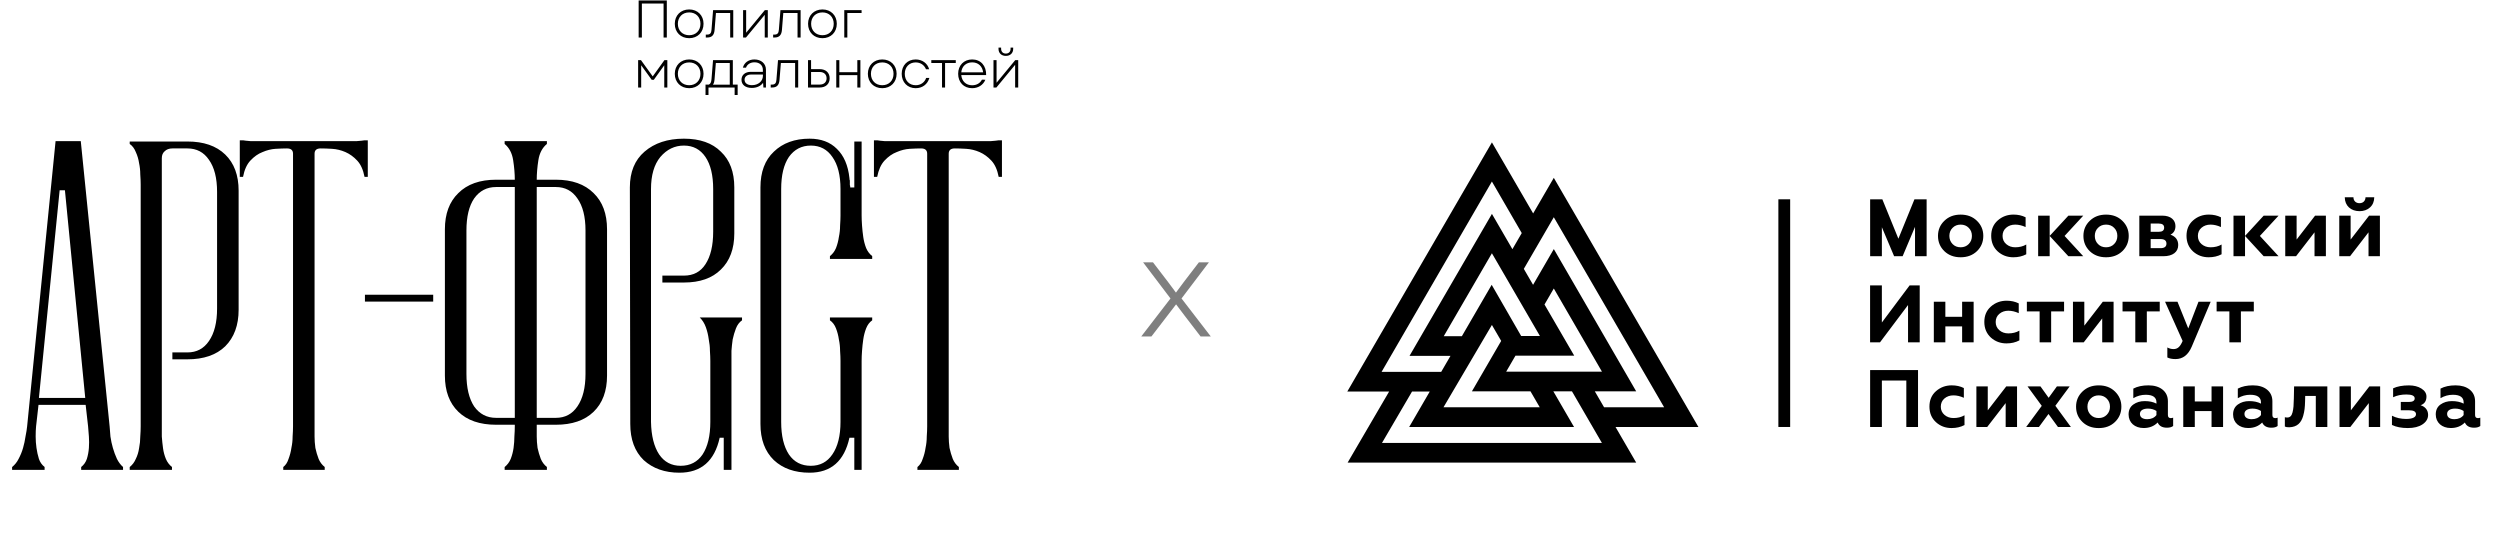
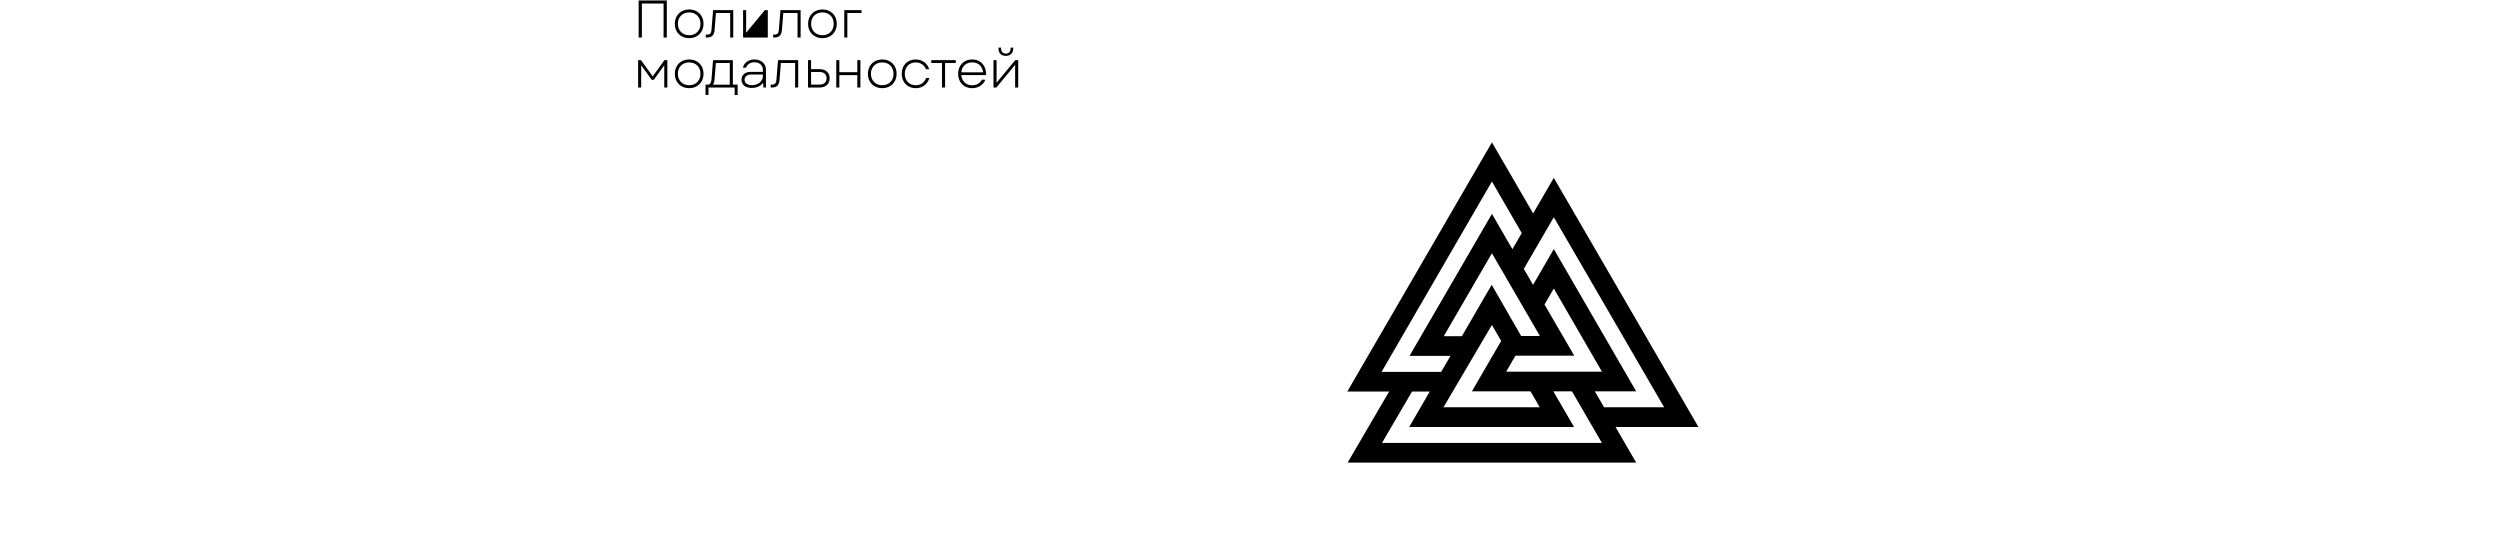
<svg xmlns="http://www.w3.org/2000/svg" width="200" height="43" viewBox="0 0 200 43" fill="none">
-   <path d="M51.092 3V0.036H53.345V3H53.086V0.281H51.35V3H51.092ZM55.135 3.055C54.458 3.055 53.983 2.581 53.983 1.903C53.983 1.23 54.458 0.756 55.135 0.756C55.808 0.756 56.283 1.23 56.283 1.903C56.283 2.581 55.808 3.055 55.135 3.055ZM54.229 1.903C54.229 2.445 54.597 2.818 55.135 2.818C55.669 2.818 56.037 2.445 56.037 1.903C56.037 1.365 55.669 0.993 55.135 0.993C54.597 0.993 54.229 1.365 54.229 1.903ZM56.463 3V2.767H56.573C56.797 2.767 56.903 2.657 56.92 2.386L57.047 0.811H58.66V3H58.415V1.039H57.276L57.166 2.407C57.132 2.809 56.946 3 56.586 3H56.463ZM59.447 3V0.811H59.692V2.619L61.187 0.811H61.424V3H61.179V1.183L59.679 3H59.447ZM61.851 3V2.767H61.961C62.186 2.767 62.292 2.657 62.309 2.386L62.436 0.811H64.049V3H63.803V1.039H62.664L62.554 2.407C62.52 2.809 62.334 3 61.974 3H61.851ZM65.796 3.055C65.119 3.055 64.645 2.581 64.645 1.903C64.645 1.23 65.119 0.756 65.796 0.756C66.47 0.756 66.944 1.23 66.944 1.903C66.944 2.581 66.47 3.055 65.796 3.055ZM64.89 1.903C64.89 2.445 65.259 2.818 65.796 2.818C66.33 2.818 66.698 2.445 66.698 1.903C66.698 1.365 66.33 0.993 65.796 0.993C65.259 0.993 64.89 1.365 64.89 1.903ZM67.542 3V0.811H68.927V1.039H67.787V3H67.542ZM51.05 7V4.811H51.278L52.218 6.111L53.154 4.811H53.387V7H53.141V5.221L52.307 6.382H52.134L51.295 5.221V7H51.05ZM55.135 7.055C54.458 7.055 53.983 6.581 53.983 5.903C53.983 5.23 54.458 4.756 55.135 4.756C55.808 4.756 56.283 5.23 56.283 5.903C56.283 6.581 55.808 7.055 55.135 7.055ZM54.229 5.903C54.229 6.445 54.597 6.818 55.135 6.818C55.669 6.818 56.037 6.445 56.037 5.903C56.037 5.365 55.669 4.993 55.135 4.993C54.597 4.993 54.229 5.365 54.229 5.903ZM56.442 7.601V6.767H56.709C56.84 6.704 56.899 6.577 56.92 6.335L57.043 4.811H58.627V6.767H59.012V7.601H58.771V7H56.679V7.601H56.442ZM57.035 6.771H58.382V5.039H57.268L57.162 6.365C57.145 6.551 57.107 6.678 57.035 6.771ZM60.145 7.034C59.637 7.034 59.319 6.784 59.319 6.382C59.319 5.992 59.616 5.747 60.065 5.747H61.03V5.59C61.03 5.226 60.763 4.984 60.357 4.984C60.026 4.984 59.768 5.154 59.679 5.416H59.429C59.535 5.01 59.887 4.756 60.352 4.756C60.899 4.756 61.276 5.09 61.276 5.577V7H61.072L61.047 6.623C60.856 6.886 60.535 7.034 60.145 7.034ZM59.565 6.378C59.565 6.644 59.789 6.814 60.154 6.814C60.662 6.814 61.034 6.496 61.034 6.056V5.963H60.073C59.772 5.963 59.565 6.128 59.565 6.378ZM61.657 7V6.767H61.767C61.991 6.767 62.097 6.657 62.114 6.386L62.241 4.811H63.855V7H63.609V5.039H62.47L62.36 6.407C62.326 6.809 62.14 7 61.78 7H61.657ZM64.641 7V4.811H64.886V5.531H65.577C66.064 5.531 66.373 5.819 66.373 6.263C66.373 6.712 66.064 7 65.577 7H64.641ZM64.886 6.767H65.572C65.915 6.767 66.127 6.577 66.127 6.263C66.127 5.954 65.915 5.759 65.572 5.759H64.886V6.767ZM68.586 7V6.009H67.147V7H66.901V4.811H67.147V5.776H68.586V4.811H68.832V7H68.586ZM70.581 7.055C69.904 7.055 69.429 6.581 69.429 5.903C69.429 5.23 69.904 4.756 70.581 4.756C71.254 4.756 71.729 5.23 71.729 5.903C71.729 6.581 71.254 7.055 70.581 7.055ZM69.675 5.903C69.675 6.445 70.043 6.818 70.581 6.818C71.115 6.818 71.483 6.445 71.483 5.903C71.483 5.365 71.115 4.993 70.581 4.993C70.043 4.993 69.675 5.365 69.675 5.903ZM73.254 7.055C72.598 7.055 72.136 6.577 72.136 5.903C72.136 5.23 72.598 4.756 73.254 4.756C73.775 4.756 74.203 5.065 74.33 5.539H74.08C73.936 5.192 73.631 4.993 73.254 4.993C72.737 4.993 72.382 5.365 72.382 5.903C72.382 6.445 72.737 6.818 73.254 6.818C73.656 6.818 73.97 6.593 74.093 6.234H74.351C74.203 6.746 73.792 7.055 73.254 7.055ZM75.361 7V5.039H74.505V4.811H76.462V5.039H75.606V7H75.361ZM77.77 7.055C77.105 7.055 76.652 6.585 76.652 5.903C76.652 5.226 77.109 4.756 77.774 4.756C78.465 4.756 78.909 5.264 78.892 6.005H76.902C76.944 6.5 77.283 6.822 77.77 6.822C78.126 6.822 78.409 6.657 78.553 6.373L78.829 6.378C78.659 6.797 78.261 7.055 77.77 7.055ZM76.902 5.789H78.651C78.591 5.293 78.253 4.989 77.774 4.989C77.287 4.989 76.944 5.306 76.902 5.789ZM79.479 7V4.811H79.725V6.619L81.219 4.811H81.457V7H81.211V5.183L79.712 7H79.479ZM79.881 3.913V3.807H80.089V3.9C80.089 4.137 80.237 4.286 80.466 4.286C80.703 4.286 80.847 4.137 80.847 3.9V3.807H81.054V3.913C81.054 4.247 80.821 4.472 80.466 4.472C80.114 4.472 79.881 4.247 79.881 3.913Z" fill="black" />
-   <path d="M8.77 34.11C8.791 34.327 8.813 34.598 8.835 34.923C8.878 35.227 8.943 35.53 9.03 35.833C9.117 36.137 9.225 36.429 9.355 36.711C9.485 36.971 9.648 37.188 9.843 37.361V37.589H6.494V37.361C6.711 37.188 6.863 36.971 6.949 36.711C7.036 36.429 7.09 36.137 7.112 35.833C7.133 35.53 7.133 35.227 7.112 34.923C7.09 34.598 7.068 34.327 7.047 34.11L6.852 32.387H3.081L2.886 34.11C2.864 34.327 2.853 34.598 2.853 34.923C2.853 35.227 2.875 35.53 2.918 35.833C2.961 36.137 3.026 36.429 3.113 36.711C3.2 36.971 3.352 37.188 3.568 37.361V37.589H0.968V37.361C1.184 37.188 1.358 36.971 1.488 36.711C1.639 36.429 1.759 36.137 1.845 35.833C1.932 35.53 1.997 35.227 2.04 34.923C2.105 34.598 2.149 34.327 2.17 34.11L4.446 11.289H6.462L8.77 34.11ZM6.819 31.835L5.194 15.222H4.771L3.113 31.835H6.819ZM13.79 28.194H14.993C15.73 28.194 16.305 27.89 16.716 27.283C17.15 26.655 17.366 25.788 17.366 24.683V15.352C17.366 14.247 17.15 13.391 16.716 12.784C16.305 12.177 15.73 11.874 14.993 11.874H13.79C13.53 11.874 13.325 11.95 13.173 12.101C13.021 12.232 12.945 12.416 12.945 12.654V34.11C12.945 34.349 12.945 34.62 12.945 34.923C12.967 35.227 12.999 35.541 13.043 35.866C13.086 36.169 13.162 36.451 13.27 36.711C13.379 36.971 13.541 37.188 13.758 37.361V37.589H10.377V37.361C10.594 37.188 10.756 36.971 10.865 36.711C10.995 36.451 11.081 36.169 11.125 35.866C11.19 35.541 11.222 35.227 11.222 34.923C11.244 34.62 11.255 34.349 11.255 34.11V14.767C11.255 14.529 11.244 14.258 11.222 13.954C11.222 13.651 11.19 13.348 11.125 13.044C11.081 12.741 10.995 12.448 10.865 12.166C10.756 11.885 10.594 11.668 10.377 11.516V11.321H14.993C16.294 11.321 17.301 11.668 18.017 12.362C18.732 13.055 19.09 14.02 19.09 15.255V24.78C19.09 26.015 18.732 26.991 18.017 27.706C17.301 28.399 16.294 28.746 14.993 28.746H13.79V28.194ZM22.954 11.874C22.716 11.874 22.412 11.885 22.044 11.906C21.697 11.928 21.35 12.015 21.003 12.166C20.657 12.297 20.332 12.524 20.028 12.849C19.746 13.153 19.551 13.586 19.443 14.15H19.183V11.224H19.443C19.551 11.245 19.746 11.267 20.028 11.289C20.332 11.289 20.657 11.289 21.003 11.289C21.372 11.289 21.74 11.289 22.109 11.289C22.477 11.289 22.781 11.289 23.019 11.289H25.587C25.847 11.289 26.151 11.289 26.497 11.289C26.866 11.289 27.224 11.289 27.57 11.289C27.939 11.289 28.264 11.289 28.546 11.289C28.849 11.267 29.055 11.245 29.163 11.224H29.423V14.15H29.163C29.055 13.586 28.86 13.153 28.578 12.849C28.296 12.546 27.982 12.318 27.635 12.166C27.289 12.015 26.931 11.928 26.562 11.906C26.216 11.885 25.912 11.874 25.652 11.874C25.327 11.874 25.165 12.015 25.165 12.297V34.11C25.165 34.349 25.165 34.62 25.165 34.923C25.165 35.205 25.186 35.508 25.23 35.833C25.295 36.137 25.381 36.429 25.49 36.711C25.598 36.971 25.761 37.188 25.977 37.361V37.589H22.661V37.361C22.857 37.209 22.997 36.993 23.084 36.711C23.192 36.429 23.268 36.137 23.312 35.833C23.377 35.53 23.409 35.227 23.409 34.923C23.431 34.62 23.442 34.349 23.442 34.11V12.297C23.442 12.015 23.279 11.874 22.954 11.874ZM29.195 23.577H34.656V24.13H29.195V23.577ZM40.371 37.361C40.588 37.188 40.75 36.971 40.858 36.711C40.967 36.429 41.043 36.137 41.086 35.833C41.129 35.508 41.151 35.205 41.151 34.923C41.173 34.62 41.184 34.349 41.184 34.11V33.98H39.688C38.388 33.98 37.38 33.633 36.665 32.94C35.95 32.246 35.592 31.282 35.592 30.047V18.343C35.592 17.108 35.95 16.143 36.665 15.45C37.38 14.735 38.388 14.377 39.688 14.377H41.184C41.184 13.9 41.14 13.38 41.053 12.817C40.967 12.253 40.739 11.82 40.371 11.516V11.289H43.752V11.516C43.383 11.82 43.156 12.253 43.069 12.817C42.982 13.38 42.939 13.9 42.939 14.377H44.467C45.767 14.377 46.775 14.735 47.49 15.45C48.206 16.143 48.563 17.108 48.563 18.343V30.047C48.563 31.282 48.206 32.246 47.49 32.94C46.775 33.633 45.767 33.98 44.467 33.98H42.939V34.11C42.939 34.349 42.939 34.62 42.939 34.923C42.939 35.205 42.961 35.508 43.004 35.833C43.069 36.137 43.156 36.429 43.264 36.711C43.373 36.971 43.535 37.188 43.752 37.361V37.589H40.371V37.361ZM44.467 33.428C45.204 33.428 45.778 33.124 46.19 32.517C46.623 31.889 46.84 31.022 46.84 29.917V18.441C46.84 17.335 46.623 16.479 46.19 15.873C45.778 15.266 45.204 14.962 44.467 14.962H42.939V33.428H44.467ZM41.184 33.428V14.962H39.688C38.951 14.962 38.366 15.266 37.933 15.873C37.521 16.479 37.315 17.335 37.315 18.441V29.917C37.315 31.022 37.521 31.889 37.933 32.517C38.366 33.124 38.951 33.428 39.688 33.428H41.184ZM52.08 33.753C52.102 34.858 52.318 35.725 52.73 36.353C53.142 36.96 53.716 37.264 54.453 37.264C55.212 37.264 55.797 36.96 56.209 36.353C56.62 35.725 56.826 34.858 56.826 33.753V28.876C56.826 28.638 56.815 28.367 56.794 28.064C56.794 27.76 56.761 27.446 56.696 27.121C56.653 26.796 56.577 26.482 56.468 26.178C56.36 25.875 56.198 25.614 55.981 25.398H59.362V25.625C59.145 25.777 58.983 25.994 58.874 26.276C58.766 26.557 58.679 26.85 58.614 27.153C58.571 27.457 58.538 27.76 58.517 28.064C58.517 28.367 58.517 28.638 58.517 28.876V37.589H57.899V35.021H57.574C57.162 36.884 56.089 37.816 54.355 37.816C53.185 37.816 52.231 37.48 51.495 36.809C50.779 36.115 50.422 35.151 50.422 33.915L50.389 14.995C50.389 13.759 50.779 12.806 51.56 12.134C52.361 11.441 53.413 11.094 54.713 11.094C55.992 11.094 56.978 11.441 57.671 12.134C58.387 12.806 58.744 13.759 58.744 14.995V18.668C58.744 19.904 58.387 20.868 57.671 21.562C56.978 22.255 55.992 22.602 54.713 22.602H52.99V22.049H54.713C55.472 22.049 56.046 21.746 56.436 21.139C56.848 20.511 57.054 19.644 57.054 18.538V15.125C57.054 14.02 56.848 13.164 56.436 12.557C56.024 11.95 55.45 11.646 54.713 11.646C53.976 11.646 53.348 11.95 52.828 12.557C52.329 13.164 52.08 14.02 52.08 15.125V33.753ZM62.494 33.753C62.494 34.858 62.7 35.725 63.111 36.353C63.523 36.96 64.108 37.264 64.867 37.264C65.604 37.264 66.178 36.96 66.59 36.353C67.023 35.725 67.24 34.858 67.24 33.753V28.876C67.24 28.638 67.229 28.367 67.207 28.064C67.207 27.76 67.175 27.457 67.11 27.153C67.067 26.85 66.991 26.557 66.882 26.276C66.774 25.994 66.612 25.777 66.395 25.625V25.398H69.776V25.625C69.559 25.777 69.397 25.994 69.288 26.276C69.18 26.557 69.104 26.85 69.061 27.153C69.017 27.457 68.985 27.76 68.963 28.064C68.941 28.367 68.93 28.638 68.93 28.876V37.589H68.345V35.021H67.955C67.543 36.884 66.481 37.816 64.769 37.816C63.577 37.816 62.624 37.48 61.908 36.809C61.193 36.115 60.836 35.151 60.836 33.915V14.995C60.836 13.759 61.193 12.806 61.908 12.134C62.624 11.441 63.577 11.094 64.769 11.094C65.68 11.094 66.406 11.365 66.947 11.906C67.511 12.448 67.847 13.229 67.955 14.247C67.955 14.334 67.966 14.399 67.988 14.442V14.8C68.009 14.843 68.02 14.908 68.02 14.995H68.345V11.321H68.93V17.238C68.93 17.455 68.941 17.726 68.963 18.051C68.985 18.354 69.017 18.658 69.061 18.961C69.104 19.264 69.18 19.557 69.288 19.839C69.397 20.099 69.559 20.316 69.776 20.489V20.716H66.395V20.489C66.612 20.316 66.774 20.099 66.882 19.839C66.991 19.557 67.067 19.264 67.11 18.961C67.175 18.658 67.207 18.354 67.207 18.051C67.229 17.726 67.24 17.455 67.24 17.238V15.125C67.24 14.02 67.023 13.164 66.59 12.557C66.178 11.95 65.604 11.646 64.867 11.646C64.13 11.646 63.545 11.95 63.111 12.557C62.7 13.164 62.494 14.02 62.494 15.125V33.753ZM73.686 11.874C73.448 11.874 73.144 11.885 72.776 11.906C72.429 11.928 72.082 12.015 71.736 12.166C71.389 12.297 71.064 12.524 70.76 12.849C70.479 13.153 70.284 13.586 70.175 14.15H69.915V11.224H70.175C70.284 11.245 70.479 11.267 70.76 11.289C71.064 11.289 71.389 11.289 71.736 11.289C72.104 11.289 72.473 11.289 72.841 11.289C73.21 11.289 73.513 11.289 73.751 11.289H76.32C76.58 11.289 76.883 11.289 77.23 11.289C77.598 11.289 77.956 11.289 78.303 11.289C78.671 11.289 78.996 11.289 79.278 11.289C79.581 11.267 79.787 11.245 79.895 11.224H80.156V14.15H79.895C79.787 13.586 79.592 13.153 79.31 12.849C79.029 12.546 78.714 12.318 78.368 12.166C78.021 12.015 77.663 11.928 77.295 11.906C76.948 11.885 76.645 11.874 76.385 11.874C76.059 11.874 75.897 12.015 75.897 12.297V34.11C75.897 34.349 75.897 34.62 75.897 34.923C75.897 35.205 75.919 35.508 75.962 35.833C76.027 36.137 76.114 36.429 76.222 36.711C76.33 36.971 76.493 37.188 76.71 37.361V37.589H73.394V37.361C73.589 37.209 73.73 36.993 73.816 36.711C73.925 36.429 74.001 36.137 74.044 35.833C74.109 35.53 74.141 35.227 74.141 34.923C74.163 34.62 74.174 34.349 74.174 34.11V12.297C74.174 12.015 74.011 11.874 73.686 11.874Z" fill="black" />
-   <path opacity="0.5" d="M91.3 26.917L93.639 23.878L91.449 20.988H92.24L93.444 22.559L94.075 23.408L94.706 22.559L95.91 20.988H96.712L94.522 23.878L96.862 26.917H96.047L94.752 25.231L94.087 24.348L93.41 25.231L92.114 26.917H91.3Z" fill="black" />
+   <path d="M51.092 3V0.036H53.345V3H53.086V0.281H51.35V3H51.092ZM55.135 3.055C54.458 3.055 53.983 2.581 53.983 1.903C53.983 1.23 54.458 0.756 55.135 0.756C55.808 0.756 56.283 1.23 56.283 1.903C56.283 2.581 55.808 3.055 55.135 3.055ZM54.229 1.903C54.229 2.445 54.597 2.818 55.135 2.818C55.669 2.818 56.037 2.445 56.037 1.903C56.037 1.365 55.669 0.993 55.135 0.993C54.597 0.993 54.229 1.365 54.229 1.903ZM56.463 3V2.767H56.573C56.797 2.767 56.903 2.657 56.92 2.386L57.047 0.811H58.66V3H58.415V1.039H57.276L57.166 2.407C57.132 2.809 56.946 3 56.586 3H56.463ZM59.447 3V0.811H59.692V2.619L61.187 0.811H61.424V3H61.179L59.679 3H59.447ZM61.851 3V2.767H61.961C62.186 2.767 62.292 2.657 62.309 2.386L62.436 0.811H64.049V3H63.803V1.039H62.664L62.554 2.407C62.52 2.809 62.334 3 61.974 3H61.851ZM65.796 3.055C65.119 3.055 64.645 2.581 64.645 1.903C64.645 1.23 65.119 0.756 65.796 0.756C66.47 0.756 66.944 1.23 66.944 1.903C66.944 2.581 66.47 3.055 65.796 3.055ZM64.89 1.903C64.89 2.445 65.259 2.818 65.796 2.818C66.33 2.818 66.698 2.445 66.698 1.903C66.698 1.365 66.33 0.993 65.796 0.993C65.259 0.993 64.89 1.365 64.89 1.903ZM67.542 3V0.811H68.927V1.039H67.787V3H67.542ZM51.05 7V4.811H51.278L52.218 6.111L53.154 4.811H53.387V7H53.141V5.221L52.307 6.382H52.134L51.295 5.221V7H51.05ZM55.135 7.055C54.458 7.055 53.983 6.581 53.983 5.903C53.983 5.23 54.458 4.756 55.135 4.756C55.808 4.756 56.283 5.23 56.283 5.903C56.283 6.581 55.808 7.055 55.135 7.055ZM54.229 5.903C54.229 6.445 54.597 6.818 55.135 6.818C55.669 6.818 56.037 6.445 56.037 5.903C56.037 5.365 55.669 4.993 55.135 4.993C54.597 4.993 54.229 5.365 54.229 5.903ZM56.442 7.601V6.767H56.709C56.84 6.704 56.899 6.577 56.92 6.335L57.043 4.811H58.627V6.767H59.012V7.601H58.771V7H56.679V7.601H56.442ZM57.035 6.771H58.382V5.039H57.268L57.162 6.365C57.145 6.551 57.107 6.678 57.035 6.771ZM60.145 7.034C59.637 7.034 59.319 6.784 59.319 6.382C59.319 5.992 59.616 5.747 60.065 5.747H61.03V5.59C61.03 5.226 60.763 4.984 60.357 4.984C60.026 4.984 59.768 5.154 59.679 5.416H59.429C59.535 5.01 59.887 4.756 60.352 4.756C60.899 4.756 61.276 5.09 61.276 5.577V7H61.072L61.047 6.623C60.856 6.886 60.535 7.034 60.145 7.034ZM59.565 6.378C59.565 6.644 59.789 6.814 60.154 6.814C60.662 6.814 61.034 6.496 61.034 6.056V5.963H60.073C59.772 5.963 59.565 6.128 59.565 6.378ZM61.657 7V6.767H61.767C61.991 6.767 62.097 6.657 62.114 6.386L62.241 4.811H63.855V7H63.609V5.039H62.47L62.36 6.407C62.326 6.809 62.14 7 61.78 7H61.657ZM64.641 7V4.811H64.886V5.531H65.577C66.064 5.531 66.373 5.819 66.373 6.263C66.373 6.712 66.064 7 65.577 7H64.641ZM64.886 6.767H65.572C65.915 6.767 66.127 6.577 66.127 6.263C66.127 5.954 65.915 5.759 65.572 5.759H64.886V6.767ZM68.586 7V6.009H67.147V7H66.901V4.811H67.147V5.776H68.586V4.811H68.832V7H68.586ZM70.581 7.055C69.904 7.055 69.429 6.581 69.429 5.903C69.429 5.23 69.904 4.756 70.581 4.756C71.254 4.756 71.729 5.23 71.729 5.903C71.729 6.581 71.254 7.055 70.581 7.055ZM69.675 5.903C69.675 6.445 70.043 6.818 70.581 6.818C71.115 6.818 71.483 6.445 71.483 5.903C71.483 5.365 71.115 4.993 70.581 4.993C70.043 4.993 69.675 5.365 69.675 5.903ZM73.254 7.055C72.598 7.055 72.136 6.577 72.136 5.903C72.136 5.23 72.598 4.756 73.254 4.756C73.775 4.756 74.203 5.065 74.33 5.539H74.08C73.936 5.192 73.631 4.993 73.254 4.993C72.737 4.993 72.382 5.365 72.382 5.903C72.382 6.445 72.737 6.818 73.254 6.818C73.656 6.818 73.97 6.593 74.093 6.234H74.351C74.203 6.746 73.792 7.055 73.254 7.055ZM75.361 7V5.039H74.505V4.811H76.462V5.039H75.606V7H75.361ZM77.77 7.055C77.105 7.055 76.652 6.585 76.652 5.903C76.652 5.226 77.109 4.756 77.774 4.756C78.465 4.756 78.909 5.264 78.892 6.005H76.902C76.944 6.5 77.283 6.822 77.77 6.822C78.126 6.822 78.409 6.657 78.553 6.373L78.829 6.378C78.659 6.797 78.261 7.055 77.77 7.055ZM76.902 5.789H78.651C78.591 5.293 78.253 4.989 77.774 4.989C77.287 4.989 76.944 5.306 76.902 5.789ZM79.479 7V4.811H79.725V6.619L81.219 4.811H81.457V7H81.211V5.183L79.712 7H79.479ZM79.881 3.913V3.807H80.089V3.9C80.089 4.137 80.237 4.286 80.466 4.286C80.703 4.286 80.847 4.137 80.847 3.9V3.807H81.054V3.913C81.054 4.247 80.821 4.472 80.466 4.472C80.114 4.472 79.881 4.247 79.881 3.913Z" fill="black" />
  <g clip-path="url(#clip0_450_204)">
-     <path d="M143.213 15.944H142.27V34.158H143.213V15.944Z" fill="black" />
    <path fill-rule="evenodd" clip-rule="evenodd" d="M115.478 32.583H123.18L122.439 31.307H117.753L120.094 27.273L119.352 25.997L115.478 32.583ZM114.381 31.323H112.963L110.559 35.434H128.152C127.354 34.058 126.555 32.683 125.757 31.307H124.267C124.818 32.257 125.369 33.208 125.922 34.158H112.735L114.381 31.323ZM124.304 23.079L123.56 24.36L125.938 28.454H121.237L120.496 29.731C123.049 29.731 125.603 29.731 128.155 29.731L124.304 23.079ZM122.652 17.074L119.354 11.39L107.783 31.323H111.13C110.023 33.219 108.913 35.111 107.81 37.009H130.896L129.241 34.158H135.873L124.304 14.227L122.652 17.074ZM124.304 17.377L133.131 32.583H128.327L127.585 31.307C128.689 31.307 129.792 31.307 130.895 31.307C128.694 27.509 126.503 23.716 124.306 19.926C123.753 20.879 123.199 21.834 122.646 22.787L121.905 21.51C122.706 20.131 123.505 18.755 124.304 17.377ZM119.352 14.521L121.74 18.645L120.992 19.934L119.354 17.111L112.761 28.471H116.038L115.297 29.748H110.527L119.352 14.521ZM119.352 20.261L115.501 26.895H116.949L119.335 22.784C120.128 24.15 120.896 25.508 121.693 26.88H123.194C122.014 24.849 120.837 22.818 119.659 20.787L119.352 20.261Z" fill="black" />
-     <path d="M197.09 33.204C196.921 33.424 196.671 33.535 196.351 33.535C196.01 33.535 195.768 33.399 195.768 33.111C195.768 32.844 196.016 32.688 196.409 32.688C196.677 32.688 196.899 32.754 197.089 32.877V33.204H197.09ZM198.235 33.45C198.084 33.45 198.006 33.366 198.006 33.204V32.104C198.006 31.707 197.86 31.396 197.574 31.166C197.291 30.942 196.913 30.828 196.449 30.828C195.972 30.828 195.573 30.912 195.24 31.088V31.855C195.548 31.673 195.881 31.582 196.228 31.582C196.803 31.582 197.092 31.785 197.092 32.193V32.29C196.83 32.152 196.516 32.088 196.15 32.088C195.796 32.088 195.495 32.18 195.24 32.361C194.986 32.543 194.86 32.81 194.86 33.155C194.86 33.813 195.358 34.242 196.063 34.242C196.526 34.242 196.9 34.093 197.188 33.8C197.312 34.08 197.554 34.216 197.927 34.216C198.143 34.216 198.306 34.171 198.424 34.08V33.41C198.378 33.436 198.314 33.45 198.235 33.45ZM192.627 34.244C193.111 34.244 193.505 34.147 193.797 33.952C194.098 33.752 194.248 33.496 194.248 33.191C194.248 32.782 193.985 32.521 193.646 32.418C193.96 32.313 194.117 32.079 194.117 31.721C194.117 31.468 193.979 31.252 193.712 31.084C193.445 30.915 193.111 30.831 192.711 30.831C192.207 30.831 191.783 30.909 191.449 31.065V31.78C191.757 31.631 192.11 31.559 192.509 31.559C192.953 31.559 193.176 31.663 193.176 31.871C193.176 32.06 193.018 32.157 192.705 32.157H192.064V32.821H192.705C193.092 32.821 193.28 32.925 193.28 33.14C193.28 33.38 192.993 33.516 192.495 33.516C192.075 33.516 191.697 33.432 191.356 33.257V33.997C191.691 34.16 192.11 34.244 192.627 34.244ZM188.025 34.16L189.503 32.248V34.16H190.412V30.913H189.548L188.07 32.826V30.913H187.161V34.16H188.025ZM185.264 31.68V34.158H186.186V30.912H183.527L183.508 31.868C183.497 32.407 183.48 32.682 183.404 32.986C183.33 33.279 183.195 33.402 182.979 33.402C182.906 33.402 182.84 33.396 182.788 33.375V34.124C182.861 34.163 182.979 34.186 183.136 34.182C183.783 34.166 184.097 33.816 184.254 33.271C184.365 32.88 184.392 32.582 184.405 32.132L184.417 31.677H185.264V31.68ZM180.877 33.204C180.707 33.424 180.459 33.535 180.139 33.535C179.798 33.535 179.556 33.399 179.556 33.111C179.556 32.844 179.804 32.688 180.197 32.688C180.466 32.688 180.687 32.754 180.877 32.877V33.204ZM182.02 33.45C181.87 33.45 181.791 33.366 181.791 33.204V32.104C181.791 31.707 181.645 31.396 181.359 31.166C181.077 30.94 180.698 30.828 180.235 30.828C179.757 30.828 179.358 30.912 179.025 31.088V31.855C179.333 31.673 179.666 31.582 180.013 31.582C180.59 31.582 180.877 31.784 180.877 32.193V32.29C180.615 32.152 180.302 32.088 179.936 32.088C179.583 32.088 179.283 32.179 179.027 32.361C178.773 32.544 178.647 32.81 178.647 33.155C178.647 33.813 179.145 34.242 179.85 34.242C180.315 34.242 180.687 34.093 180.975 33.8C181.099 34.08 181.34 34.216 181.714 34.216C181.929 34.216 182.094 34.171 182.21 34.08V33.41C182.165 33.436 182.099 33.45 182.02 33.45ZM175.583 34.16V32.885H176.924V34.16H177.846V30.913H176.924V32.116H175.583V30.913H174.661V34.16H175.583ZM172.517 33.204C172.347 33.424 172.098 33.535 171.777 33.535C171.436 33.535 171.194 33.399 171.194 33.111C171.194 32.844 171.443 32.688 171.835 32.688C172.104 32.688 172.325 32.754 172.515 32.877V33.204H172.517ZM173.662 33.45C173.511 33.45 173.432 33.366 173.432 33.204V32.104C173.432 31.707 173.286 31.396 173.001 31.166C172.718 30.94 172.339 30.828 171.876 30.828C171.399 30.828 171 30.912 170.665 31.088V31.855C170.973 31.673 171.306 31.582 171.653 31.582C172.229 31.582 172.517 31.784 172.517 32.193V32.29C172.255 32.152 171.94 32.088 171.575 32.088C171.221 32.088 170.92 32.179 170.665 32.361C170.411 32.543 170.287 32.81 170.287 33.155C170.287 33.813 170.783 34.242 171.49 34.242C171.955 34.242 172.327 34.093 172.614 33.8C172.738 34.08 172.98 34.216 173.354 34.216C173.569 34.216 173.734 34.171 173.852 34.08V33.41C173.806 33.436 173.74 33.45 173.662 33.45ZM166.085 32.533C166.085 33.021 166.253 33.425 166.596 33.757C166.933 34.083 167.367 34.246 167.898 34.246C168.427 34.246 168.86 34.085 169.2 33.757C169.541 33.427 169.71 33.021 169.71 32.533C169.71 32.059 169.541 31.655 169.2 31.323C168.86 30.991 168.429 30.829 167.898 30.829C167.368 30.829 166.938 30.993 166.596 31.323C166.257 31.651 166.085 32.052 166.085 32.533ZM167.249 33.183C167.079 33.008 166.995 32.793 166.995 32.533C166.995 32.273 167.081 32.06 167.249 31.89C167.42 31.716 167.635 31.629 167.896 31.629C168.158 31.629 168.372 31.715 168.543 31.89C168.711 32.06 168.798 32.274 168.798 32.533C168.798 32.793 168.713 33.008 168.543 33.183C168.374 33.358 168.157 33.443 167.896 33.443C167.634 33.444 167.419 33.36 167.249 33.183ZM162.203 30.913L163.341 32.468L162.093 34.16H163.114L163.879 33.119L164.637 34.16H165.671L164.428 32.462L165.573 30.913H164.552L163.891 31.824L163.238 30.913H162.203ZM158.975 34.16L160.453 32.248V34.16H161.363V30.913H160.499L159.021 32.826V30.913H158.111V34.16H158.975ZM156.126 34.244C156.513 34.244 156.852 34.166 157.16 34.004V33.222C156.905 33.372 156.61 33.443 156.277 33.443C155.996 33.443 155.754 33.358 155.558 33.19C155.361 33.021 155.264 32.799 155.264 32.533C155.264 32.266 155.363 32.044 155.551 31.882C155.748 31.713 155.99 31.629 156.277 31.629C156.545 31.629 156.827 31.695 157.108 31.824V31.043C156.82 30.899 156.5 30.828 156.14 30.828C155.65 30.828 155.231 30.984 154.877 31.296C154.53 31.602 154.355 32.012 154.355 32.526C154.355 33.04 154.53 33.458 154.877 33.774C155.222 34.09 155.642 34.244 156.126 34.244ZM150.55 34.16V30.445H152.506V34.16H153.442V29.606H149.61V34.16H150.55ZM179.272 27.387V24.91H180.305V24.141H177.329V24.91H178.35V27.387H179.272ZM174.04 28.726C174.623 28.726 175.058 28.397 175.342 27.725L176.853 24.141H175.879L175.061 26.275L174.199 24.141H173.205L174.61 27.276C174.42 27.725 174.218 27.927 173.885 27.927C173.707 27.927 173.538 27.881 173.387 27.797V28.597C173.55 28.681 173.773 28.726 174.04 28.726ZM171.746 27.387V24.91H172.779V24.141H169.803V24.91H170.824V27.387H171.746ZM166.699 27.387L168.177 25.475V27.387H169.087V24.141H168.223L166.745 26.053V24.141H165.837V27.387H166.699ZM164.092 27.387V24.91H165.126V24.141H162.149V24.91H163.17V27.387H164.092ZM160.517 27.472C160.904 27.472 161.243 27.394 161.551 27.231V26.45C161.295 26.6 161.001 26.672 160.668 26.672C160.387 26.672 160.145 26.588 159.949 26.419C159.753 26.25 159.655 26.028 159.655 25.761C159.655 25.494 159.753 25.274 159.943 25.111C160.139 24.943 160.381 24.858 160.668 24.858C160.937 24.858 161.218 24.924 161.499 25.053V24.272C161.212 24.129 160.891 24.057 160.532 24.057C160.042 24.057 159.622 24.213 159.269 24.526C158.922 24.832 158.746 25.241 158.746 25.755C158.746 26.269 158.923 26.684 159.269 27.005C159.616 27.316 160.034 27.472 160.517 27.472ZM155.628 27.387V26.113H156.97V27.387H157.891V24.141H156.97V25.344H155.628V24.141H154.706V27.387H155.628ZM150.4 27.387L152.643 24.402V27.387H153.577V22.834H152.767L150.549 25.8V22.834H149.607V27.387H150.4ZM188.763 16.894C189.096 16.894 189.377 16.796 189.6 16.594C189.823 16.392 189.933 16.125 189.941 15.78H189.242C189.236 16.066 189.052 16.255 188.758 16.255C188.465 16.255 188.275 16.066 188.275 15.78H187.582C187.585 16.464 188.075 16.894 188.763 16.894ZM188.004 20.498L189.482 18.586V20.498H190.392V17.252H189.528L188.05 19.164V17.252H187.141V20.498H188.004ZM183.684 20.498L185.162 18.586V20.498H186.071V17.252H185.207L183.729 19.164V17.252H182.82V20.498H183.684ZM176.693 20.582C177.079 20.582 177.419 20.504 177.727 20.342V19.561C177.472 19.711 177.177 19.783 176.844 19.783C176.563 19.783 176.321 19.698 176.124 19.529C175.928 19.361 175.831 19.139 175.831 18.872C175.831 18.605 175.928 18.384 176.118 18.222C176.315 18.053 176.556 17.969 176.844 17.969C177.112 17.969 177.394 18.034 177.675 18.164V17.383C177.387 17.239 177.067 17.167 176.707 17.167C176.217 17.167 175.798 17.324 175.444 17.636C175.097 17.942 174.921 18.352 174.921 18.866C174.921 19.38 175.099 19.795 175.444 20.115C175.792 20.426 176.209 20.582 176.693 20.582ZM172.054 17.883H172.694C172.988 17.883 173.132 17.994 173.132 18.214C173.132 18.436 172.988 18.545 172.694 18.545H172.054V17.883ZM172.054 19.125H172.839C173.159 19.125 173.316 19.248 173.316 19.489C173.316 19.729 173.159 19.853 172.839 19.853H172.054V19.125ZM173.067 20.498C173.825 20.498 174.257 20.153 174.257 19.606C174.257 19.197 174.048 18.917 173.637 18.773C173.905 18.637 174.036 18.409 174.036 18.084C174.036 17.61 173.67 17.252 172.99 17.252H171.146V20.498H173.067ZM166.673 18.872C166.673 19.359 166.842 19.762 167.183 20.095C167.524 20.42 167.954 20.582 168.485 20.582C169.014 20.582 169.446 20.42 169.787 20.095C170.128 19.764 170.298 19.359 170.298 18.872C170.298 18.397 170.128 17.994 169.787 17.663C169.446 17.331 169.016 17.169 168.485 17.169C167.956 17.169 167.524 17.331 167.183 17.663C166.844 17.988 166.673 18.391 166.673 18.872ZM167.838 19.522C167.668 19.347 167.584 19.131 167.584 18.872C167.584 18.611 167.668 18.397 167.838 18.228C168.008 18.053 168.224 17.969 168.485 17.969C168.747 17.969 168.963 18.053 169.132 18.228C169.302 18.397 169.387 18.612 169.387 18.872C169.387 19.133 169.302 19.347 169.132 19.522C168.963 19.697 168.746 19.783 168.485 19.783C168.223 19.783 168.008 19.698 167.838 19.522ZM161.067 20.582C161.454 20.582 161.793 20.504 162.101 20.342V19.561C161.846 19.711 161.551 19.783 161.218 19.783C160.937 19.783 160.695 19.698 160.499 19.529C160.302 19.361 160.205 19.139 160.205 18.872C160.205 18.605 160.302 18.384 160.492 18.222C160.689 18.053 160.931 17.969 161.218 17.969C161.486 17.969 161.768 18.034 162.049 18.164V17.383C161.761 17.239 161.441 17.167 161.081 17.167C160.591 17.167 160.172 17.324 159.819 17.636C159.471 17.942 159.296 18.352 159.296 18.866C159.296 19.38 159.471 19.795 159.819 20.115C160.166 20.426 160.583 20.582 161.067 20.582ZM155.039 18.872C155.039 19.359 155.209 19.762 155.55 20.095C155.891 20.42 156.321 20.582 156.852 20.582C157.381 20.582 157.813 20.42 158.154 20.095C158.495 19.764 158.664 19.359 158.664 18.872C158.664 18.397 158.495 17.994 158.154 17.663C157.813 17.331 157.381 17.169 156.852 17.169C156.323 17.169 155.891 17.331 155.55 17.663C155.21 17.988 155.039 18.391 155.039 18.872ZM150.55 20.498V19.561V18.178L151.411 20.218L151.529 20.497H151.87H152.211L152.328 20.218L153.202 18.147V19.561V20.498H154.13V15.944H153.202H153.156L151.871 19.097L150.587 15.944H150.547H149.611V20.498H150.55ZM163.974 18.875L165.47 20.498H166.66L165.166 18.875L166.662 17.252H165.471L163.974 18.875V18.436V17.252H163.052V20.498H163.974V19.74V19.1V18.875ZM179.602 18.875L181.095 20.498H182.286L180.791 18.875L182.286 17.252H181.095L179.602 18.875V18.436V17.252H178.68V20.498H179.602V19.74V19.1V18.875ZM156.205 19.522C156.035 19.347 155.95 19.131 155.95 18.872C155.95 18.611 156.035 18.397 156.205 18.228C156.374 18.053 156.591 17.969 156.852 17.969C157.114 17.969 157.329 18.053 157.499 18.228C157.669 18.397 157.753 18.612 157.753 18.872C157.753 19.133 157.669 19.347 157.499 19.522C157.329 19.697 157.112 19.783 156.852 19.783C156.591 19.783 156.374 19.698 156.205 19.522Z" fill="black" />
  </g>
  <defs>
    <clipPath id="clip0_450_204">
      <rect width="90.648" height="25.628" fill="white" transform="translate(107.783 11.39)" />
    </clipPath>
  </defs>
</svg>